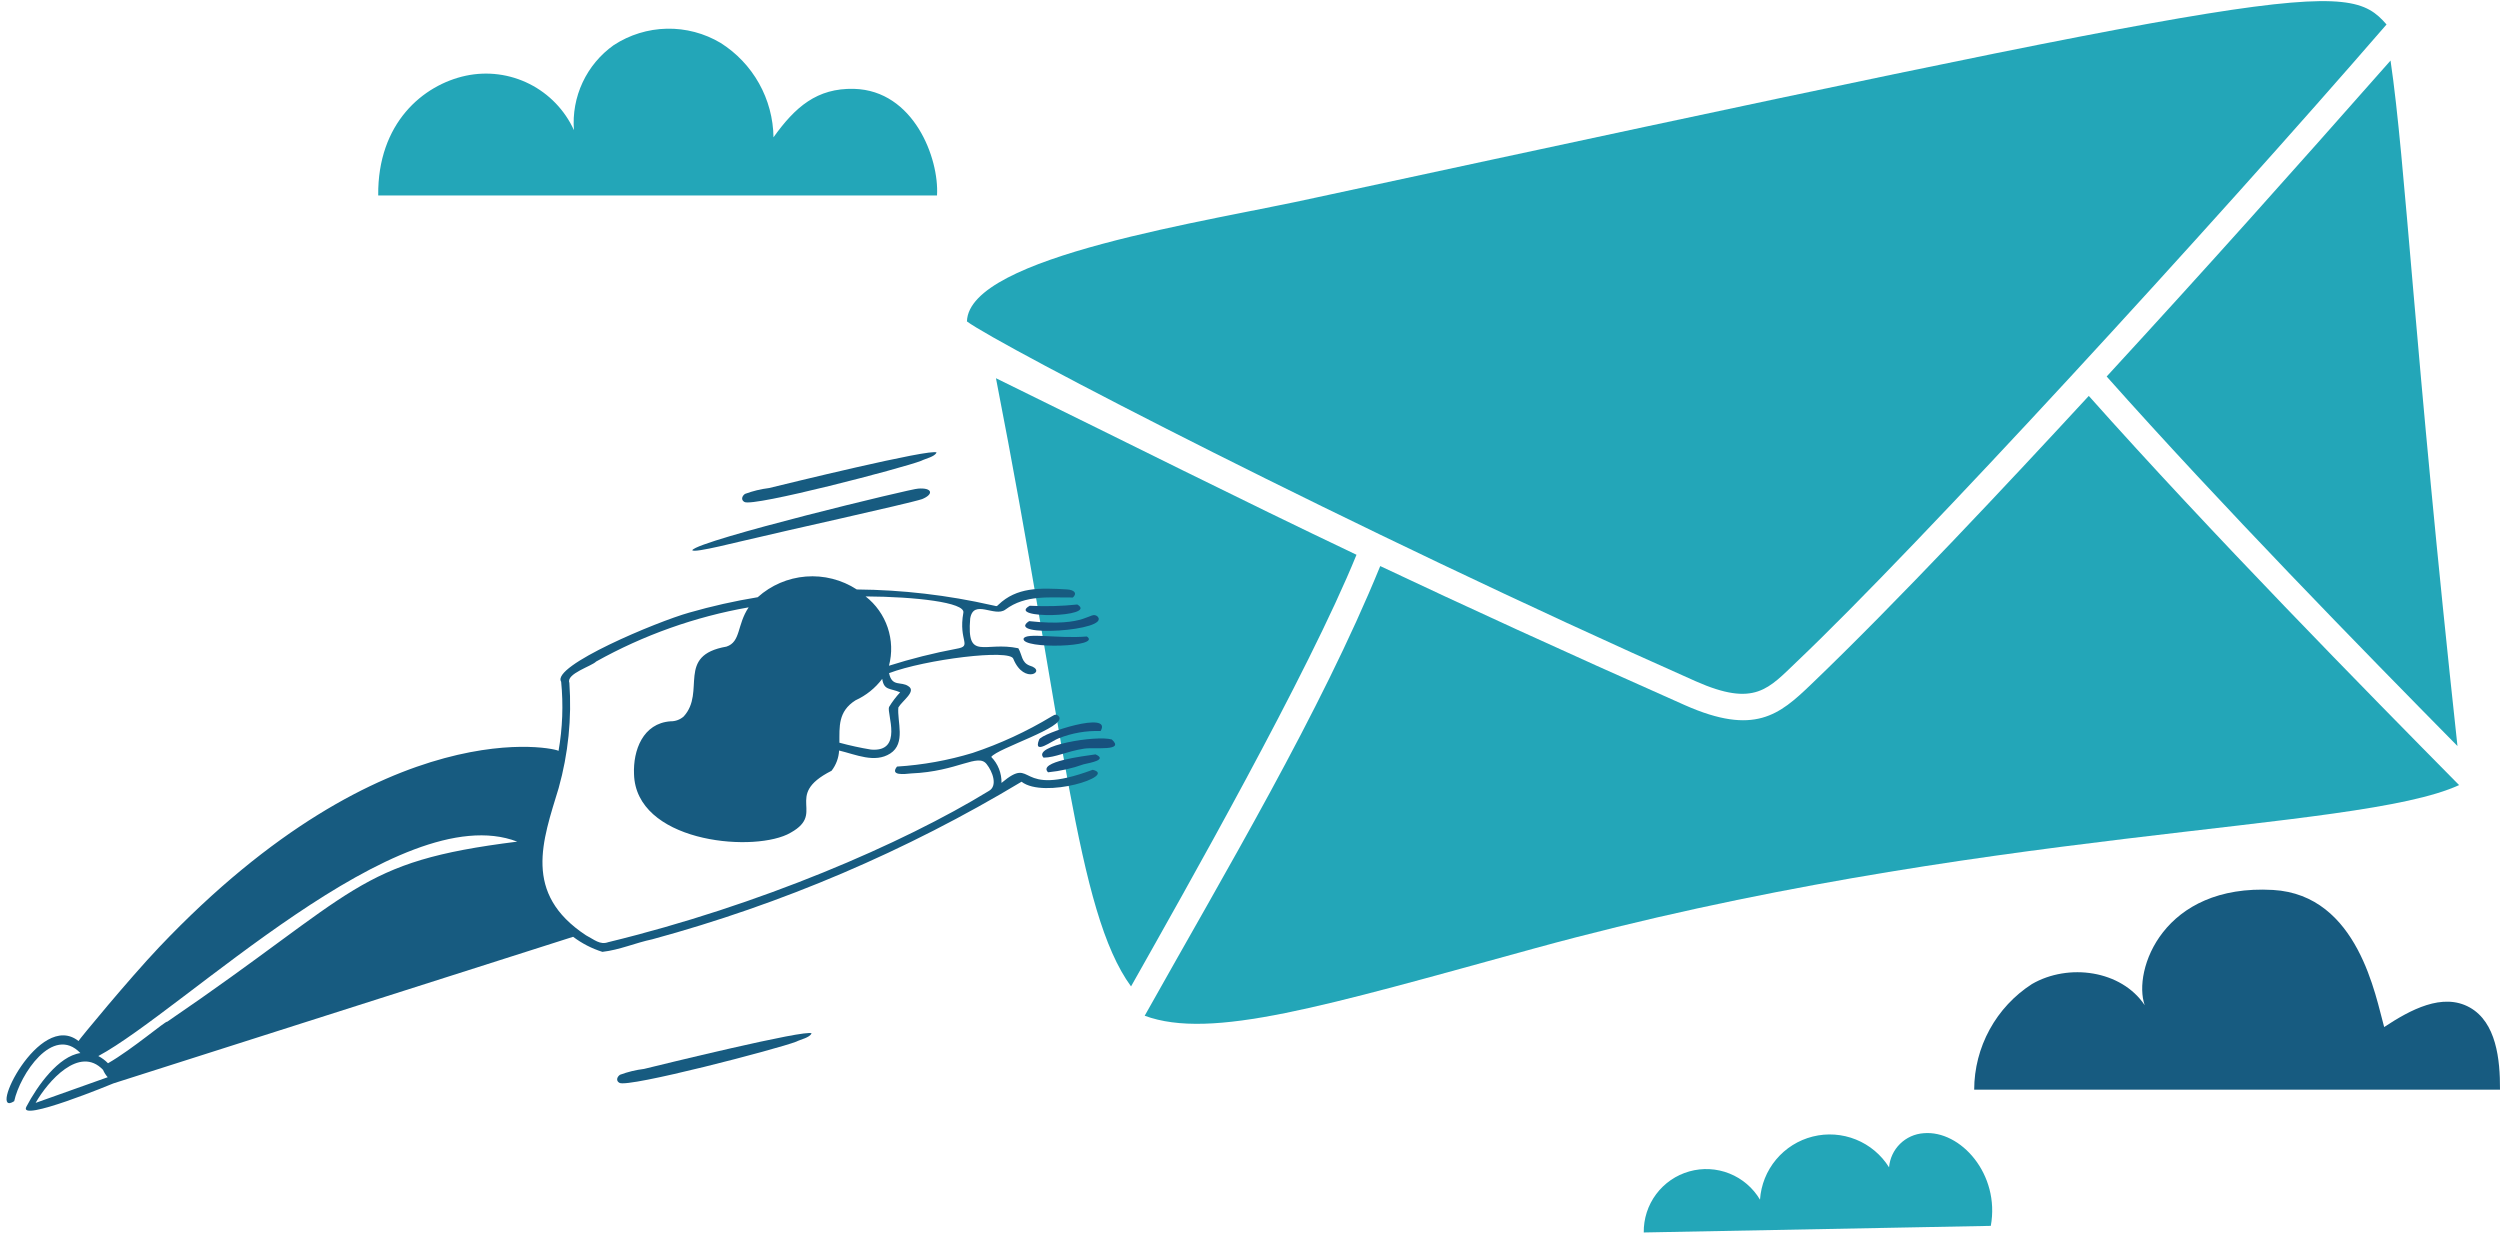
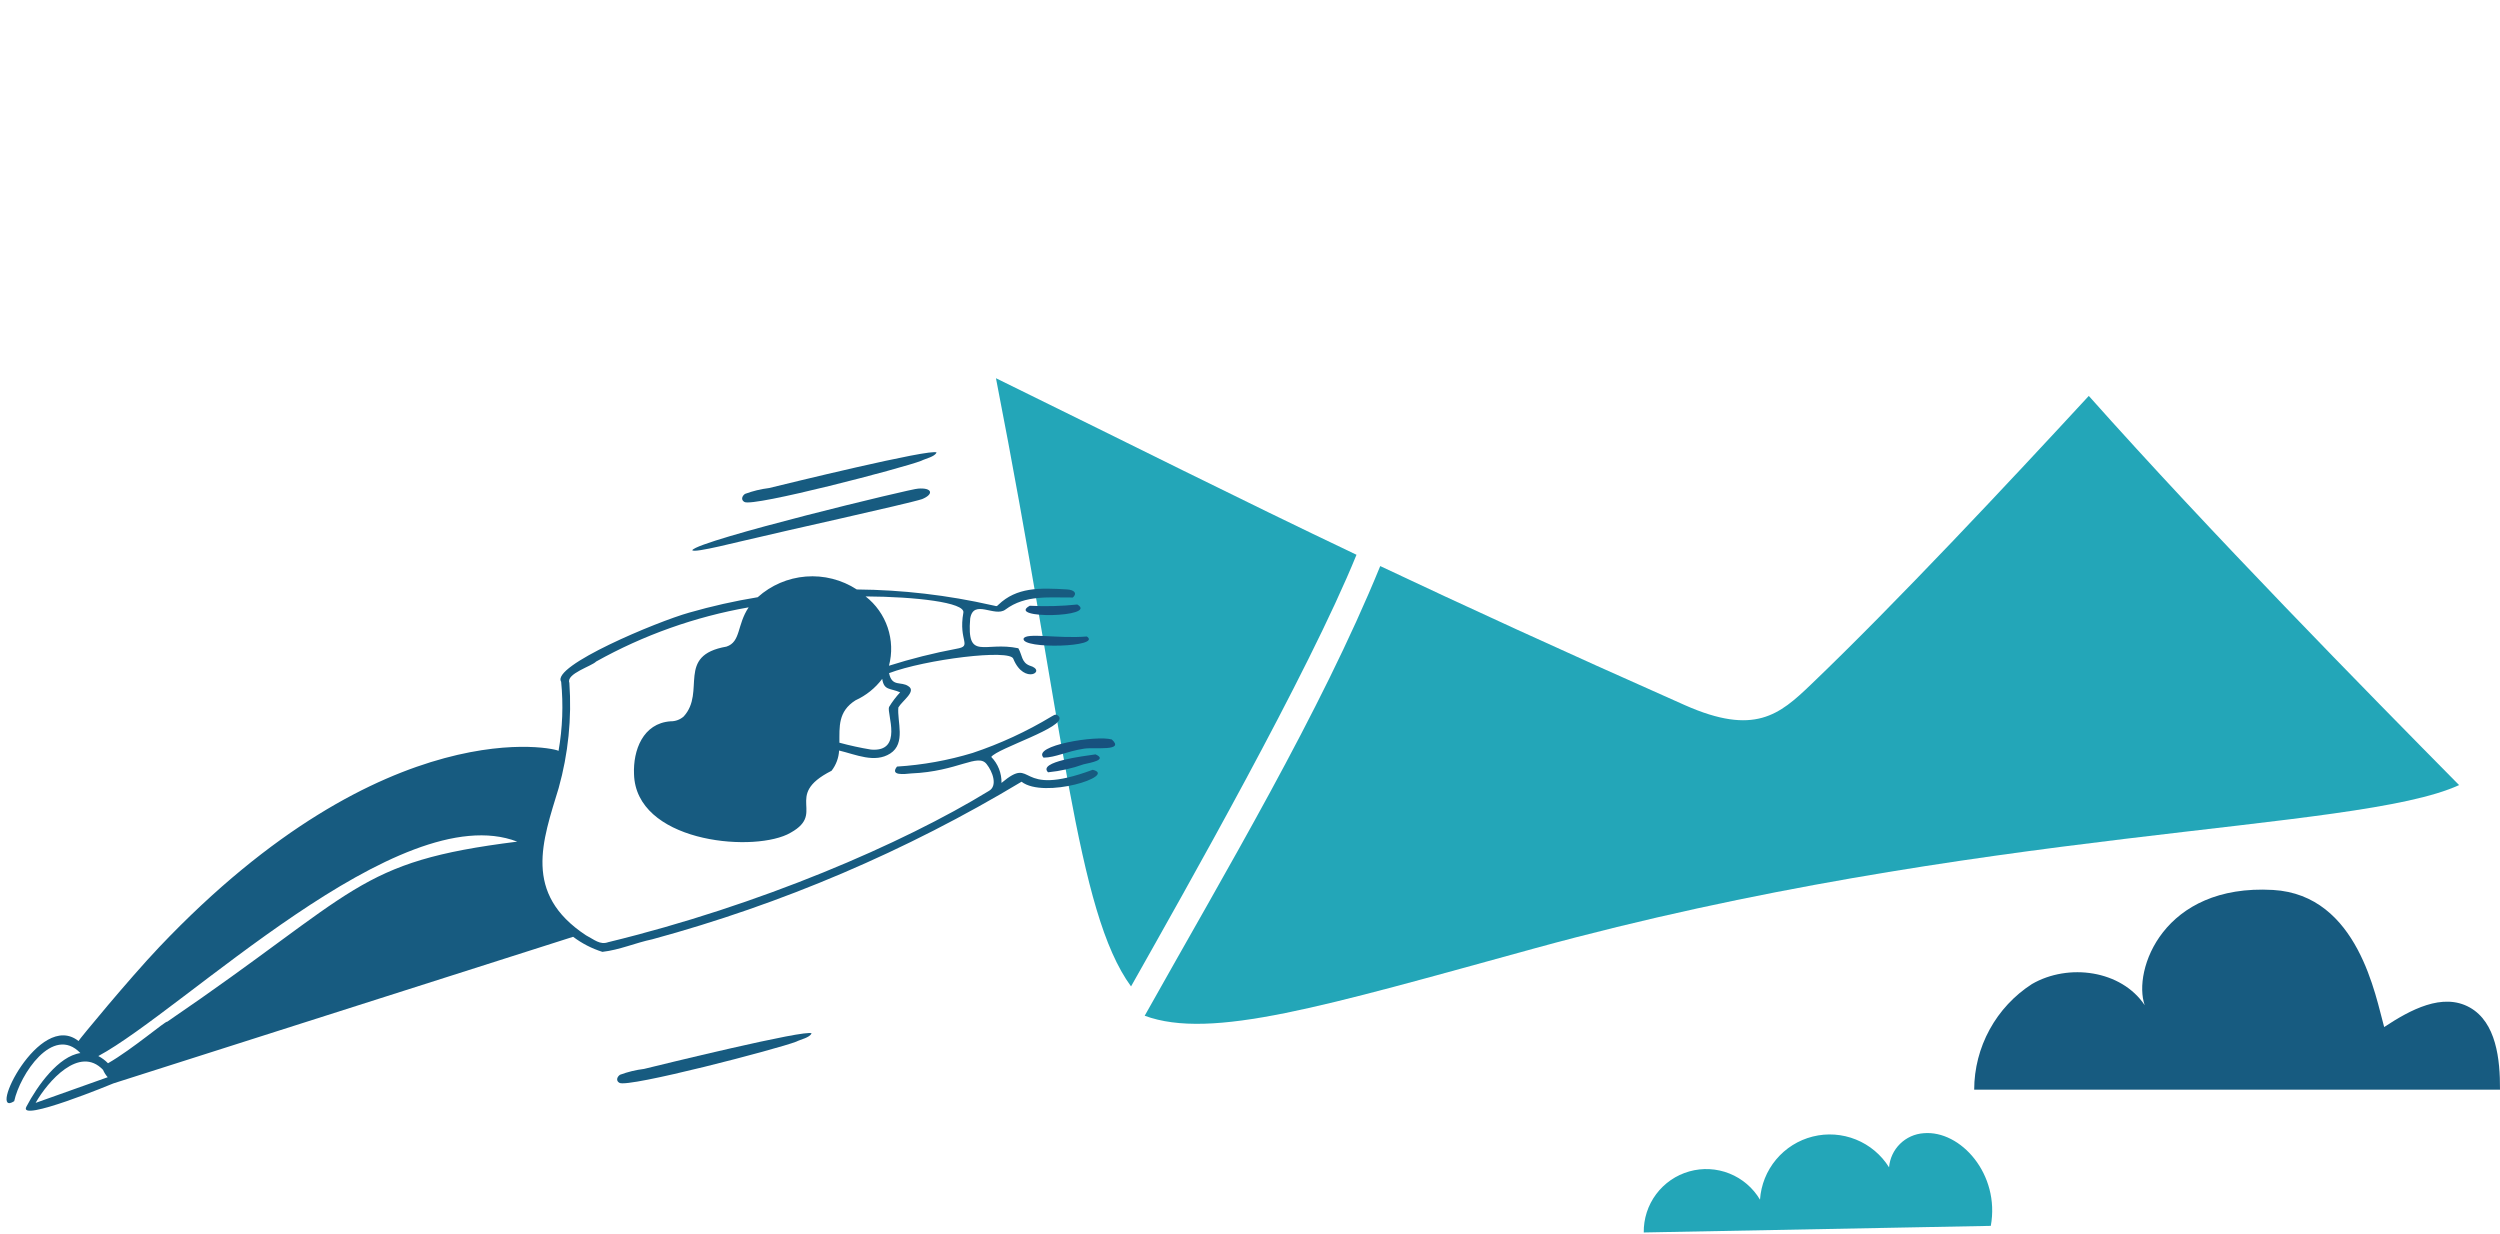
<svg xmlns="http://www.w3.org/2000/svg" width="381" height="188" viewBox="0 0 381 188" fill="none">
  <path d="M206.73 84.546C187.872 75.566 173.53 68.302 151.784 57.64C162.276 111.372 164.016 138.87 172.37 150.33C180.588 135.74 199.4 102.6 206.73 84.546Z" fill="#23A6B8" />
  <path d="M318.332 60.336C306.202 73.482 288.932 91.936 275.942 104.368C271.192 108.914 267.39 112.168 256.786 107.47C237.628 98.968 223.058 92.27 210.348 86.27C201.252 108.576 186.724 132.898 174.45 154.802C184.618 158.536 201.65 153.378 233.88 144.528C301.446 126.008 359.096 126.866 374.766 119.648C360.554 105.252 336.956 81.256 318.332 60.336Z" fill="#23A6B8" />
-   <path d="M258.4 103.812C267.468 107.84 269.528 104.934 273.908 100.77C292.19 83.388 336.748 34.872 363.708 3.73C357.59 -3.326 351.21 -2.392 200.616 30.098C184.436 33.718 147.636 39.02 147.362 48.986C152.036 52.5 206 80.552 258.4 103.812Z" fill="#23A6B8" />
-   <path d="M374.518 113.696C367.906 52.808 366.618 24.826 364.318 9.23C348.86 26.738 336.8 40.254 321.056 57.38C338.362 76.842 360.098 99.074 374.518 113.696Z" fill="#23A6B8" />
-   <path d="M158.362 112.708C157.374 115.214 160.41 112.832 161.362 112.508C163.388 111.709 165.556 111.335 167.732 111.41C169.6 108.228 158.748 111.726 158.362 112.708Z" fill="#17517E" />
  <path d="M169.442 112.698C167.146 112.014 157.212 113.628 159.042 115.468C160.9 115.436 162.51 114.514 165.206 114.096C166.8 113.848 171.48 114.552 169.442 112.698Z" fill="#17517E" />
  <path d="M166.962 114.966C165.184 115.224 158.094 116.082 159.724 117.698C161.579 117.515 163.404 117.105 165.158 116.476C166.236 116.226 168.8 115.8 166.962 114.966Z" fill="#17517E" />
  <path d="M165.632 97C161.232 97.366 156.32 96.354 155.992 97.34C155.718 98.972 168.06 98.616 165.632 97Z" fill="#17517E" />
-   <path d="M156.84 94.66C152.924 97.196 169.51 96.172 167.24 93.928C166.078 93.044 165.842 95.648 156.84 94.66Z" fill="#17517E" />
  <path d="M156.94 92.316C153.176 94.382 167.456 94.096 164.186 92.126C161.78 92.382 159.356 92.446 156.94 92.316Z" fill="#17517E" />
  <path d="M166.528 117.316C154.552 121.768 157.85 114.944 152.628 119.316C152.645 118.585 152.515 117.858 152.247 117.177C151.979 116.497 151.577 115.877 151.066 115.354C152.038 114.02 162.52 110.812 161.402 109.226C161.016 108.8 160.856 108.826 160.252 109.194C156.461 111.483 152.428 113.346 148.228 114.748C144.48 115.886 140.612 116.583 136.702 116.826C135.576 118.262 137.85 117.974 138.87 117.87C146 117.582 149.07 114.688 150.384 116.482C151.244 117.562 152.106 119.78 150.686 120.55C137.572 128.578 115.8 137.974 92.686 143.59C91.434 144.044 90.558 143.19 89.286 142.53C79.632 136.152 82.706 128.13 85.14 120.1C86.6 114.885 87.152 109.457 86.77 104.054C86.234 102.672 90.216 101.512 90.844 100.822C98.077 96.784 105.937 93.99 114.096 92.558C112.296 95.23 112.916 97.824 110.712 98.544C102.96 99.892 107.638 105.416 104.196 109.19C103.644 109.677 102.931 109.939 102.196 109.926C97.968 110.226 96.472 114.37 96.624 117.964C96.89 128.164 114.024 129.928 119.96 127.182C126.36 124.038 119.064 121.346 126.732 117.462C127.418 116.575 127.818 115.5 127.88 114.38C130.462 115 133.314 116.338 135.668 114.838C138.09 113.29 136.698 109.928 136.91 107.816C137.538 106.756 139.71 105.352 138.426 104.57C137.316 103.798 135.934 104.74 135.492 102.586C140.976 100.502 154.034 98.854 154.438 100.422C156.094 104.462 159.668 102.222 156.916 101.438C155.656 100.954 155.788 99.798 155.194 98.794C150.026 97.7 147.308 100.834 147.858 94.26C148.37 91.212 151.59 94.126 153.222 92.9C156.284 90.604 159.948 91.1 163.51 91.06C164.192 90.436 163.746 89.892 162.6 89.826C158.412 89.578 154.944 89.484 152.144 92.174C151.858 92.512 151.834 92.34 151.184 92.234C144.42 90.697 137.51 89.892 130.574 89.834C128.278 88.343 125.554 87.65 122.824 87.864C120.095 88.078 117.512 89.186 115.476 91.016C111.95 91.595 108.46 92.38 105.026 93.366C100.146 94.73 83.952 101.49 85.52 103.896C85.866 107.414 85.732 110.963 85.12 114.444C85.182 114.116 59.016 107.724 24.26 144.344C19.598 149.266 11.97 158.522 11.964 158.654C5.964 153.888 -2.026 170.524 2.164 167.82C3.026 163.802 8.048 156.114 12.252 160.488C8.928 160.954 5.694 165.46 4.024 168.656C2.612 171.19 17.3 165.102 17.3 165.102L87.344 142.768C88.689 143.783 90.198 144.559 91.806 145.064C94.464 144.758 96.806 143.698 99.406 143.15C119.182 137.777 138.121 129.695 155.684 119.134C159.09 121.8 170.354 118.232 166.528 117.316ZM146.818 93.364C146.018 97.764 148.282 98.434 145.764 98.872C142.287 99.525 138.853 100.388 135.48 101.456C135.985 99.54 135.916 97.518 135.283 95.64C134.649 93.763 133.479 92.113 131.916 90.894C139.542 90.938 147.1 91.81 146.818 93.364ZM130.384 106.724C131.99 105.993 133.387 104.871 134.448 103.46C134.724 105.26 135.636 104.84 137.184 105.51C136.543 106.198 135.974 106.95 135.488 107.754C135.122 108.726 137.698 114.642 132.752 114.238C131.126 113.971 129.514 113.62 127.924 113.186C127.944 110.8 127.682 108.428 130.384 106.724ZM15.704 163.048C15.877 163.459 16.118 163.837 16.416 164.168L5.426 168.08C7.28 164.8 12.114 159.262 15.704 163.048ZM16.466 162.048C16.036 161.6 15.534 161.226 14.982 160.942C27.994 153.942 60.838 121.342 78.828 128.266C54.162 131.344 54.78 135.744 25.474 155.716C25.324 155.504 20.148 159.93 16.466 162.038V162.048Z" fill="#175B80" />
  <path d="M105.504 83.844C106.504 82.308 139.34 74.372 139.924 74.466C142.108 74.294 142.34 75.328 140.524 76.066C138.514 76.744 117.768 81.32 115.744 81.848C112.874 82.46 105.7 84.372 105.504 83.844Z" fill="#175B80" />
  <path d="M142.74 68.966C142.404 69.63 141.126 69.858 140.382 70.23C137.672 71.3 114.698 77.308 113.45 76.498C112.918 76.212 113.036 75.62 113.538 75.27C114.722 74.83 115.954 74.531 117.208 74.378C119.344 73.858 142.03 68.282 142.74 68.966Z" fill="#175B80" />
  <path d="M123.69 157.49C123.354 158.154 122.076 158.38 121.332 158.754C118.622 159.822 95.65 165.832 94.4 165.024C93.866 164.736 93.988 164.144 94.49 163.794C95.674 163.355 96.905 163.055 98.158 162.902C100.288 162.382 122.98 156.8 123.69 157.49Z" fill="#175B80" />
-   <path d="M142.8 29.784C143.144 24.134 139.26 13.784 130.156 13.542C124.494 13.396 121.172 16.322 117.88 20.924C117.841 18.045 117.084 15.222 115.677 12.71C114.269 10.199 112.257 8.078 109.822 6.542C107.349 5.067 104.512 4.316 101.632 4.374C98.753 4.433 95.949 5.299 93.538 6.874C91.492 8.325 89.857 10.281 88.793 12.552C87.729 14.823 87.273 17.332 87.468 19.832C86.076 16.787 83.689 14.306 80.699 12.797C77.709 11.289 74.295 10.844 71.018 11.534C64.486 12.922 57.526 18.758 57.64 29.784H142.8Z" fill="#23A6B8" />
  <path d="M381 166.066C381.028 161.434 380.424 155.808 376.4 153.544C372.252 151.218 367.314 153.902 363.348 156.524C362.052 151.984 359.428 136.378 346.41 135.628C329.64 134.666 324.998 147.902 326.852 153.19C323.284 147.854 315.222 146.752 309.666 149.97C306.973 151.705 304.757 154.088 303.22 156.899C301.682 159.71 300.873 162.862 300.866 166.066H381Z" fill="#175B80" />
  <path d="M250.508 187.828C250.478 185.73 251.141 183.68 252.396 181.997C253.651 180.315 255.426 179.094 257.445 178.524C259.465 177.954 261.617 178.066 263.566 178.845C265.515 179.623 267.152 181.023 268.224 182.828C268.375 180.58 269.235 178.438 270.68 176.71C272.125 174.982 274.08 173.756 276.265 173.208C278.451 172.661 280.753 172.821 282.842 173.664C284.931 174.507 286.699 175.991 287.892 177.902C288.004 176.549 288.597 175.281 289.563 174.327C290.53 173.373 291.805 172.797 293.16 172.702C298.79 172.21 304.832 178.956 303.398 186.822L250.508 187.828Z" fill="#23A6B8" />
</svg>